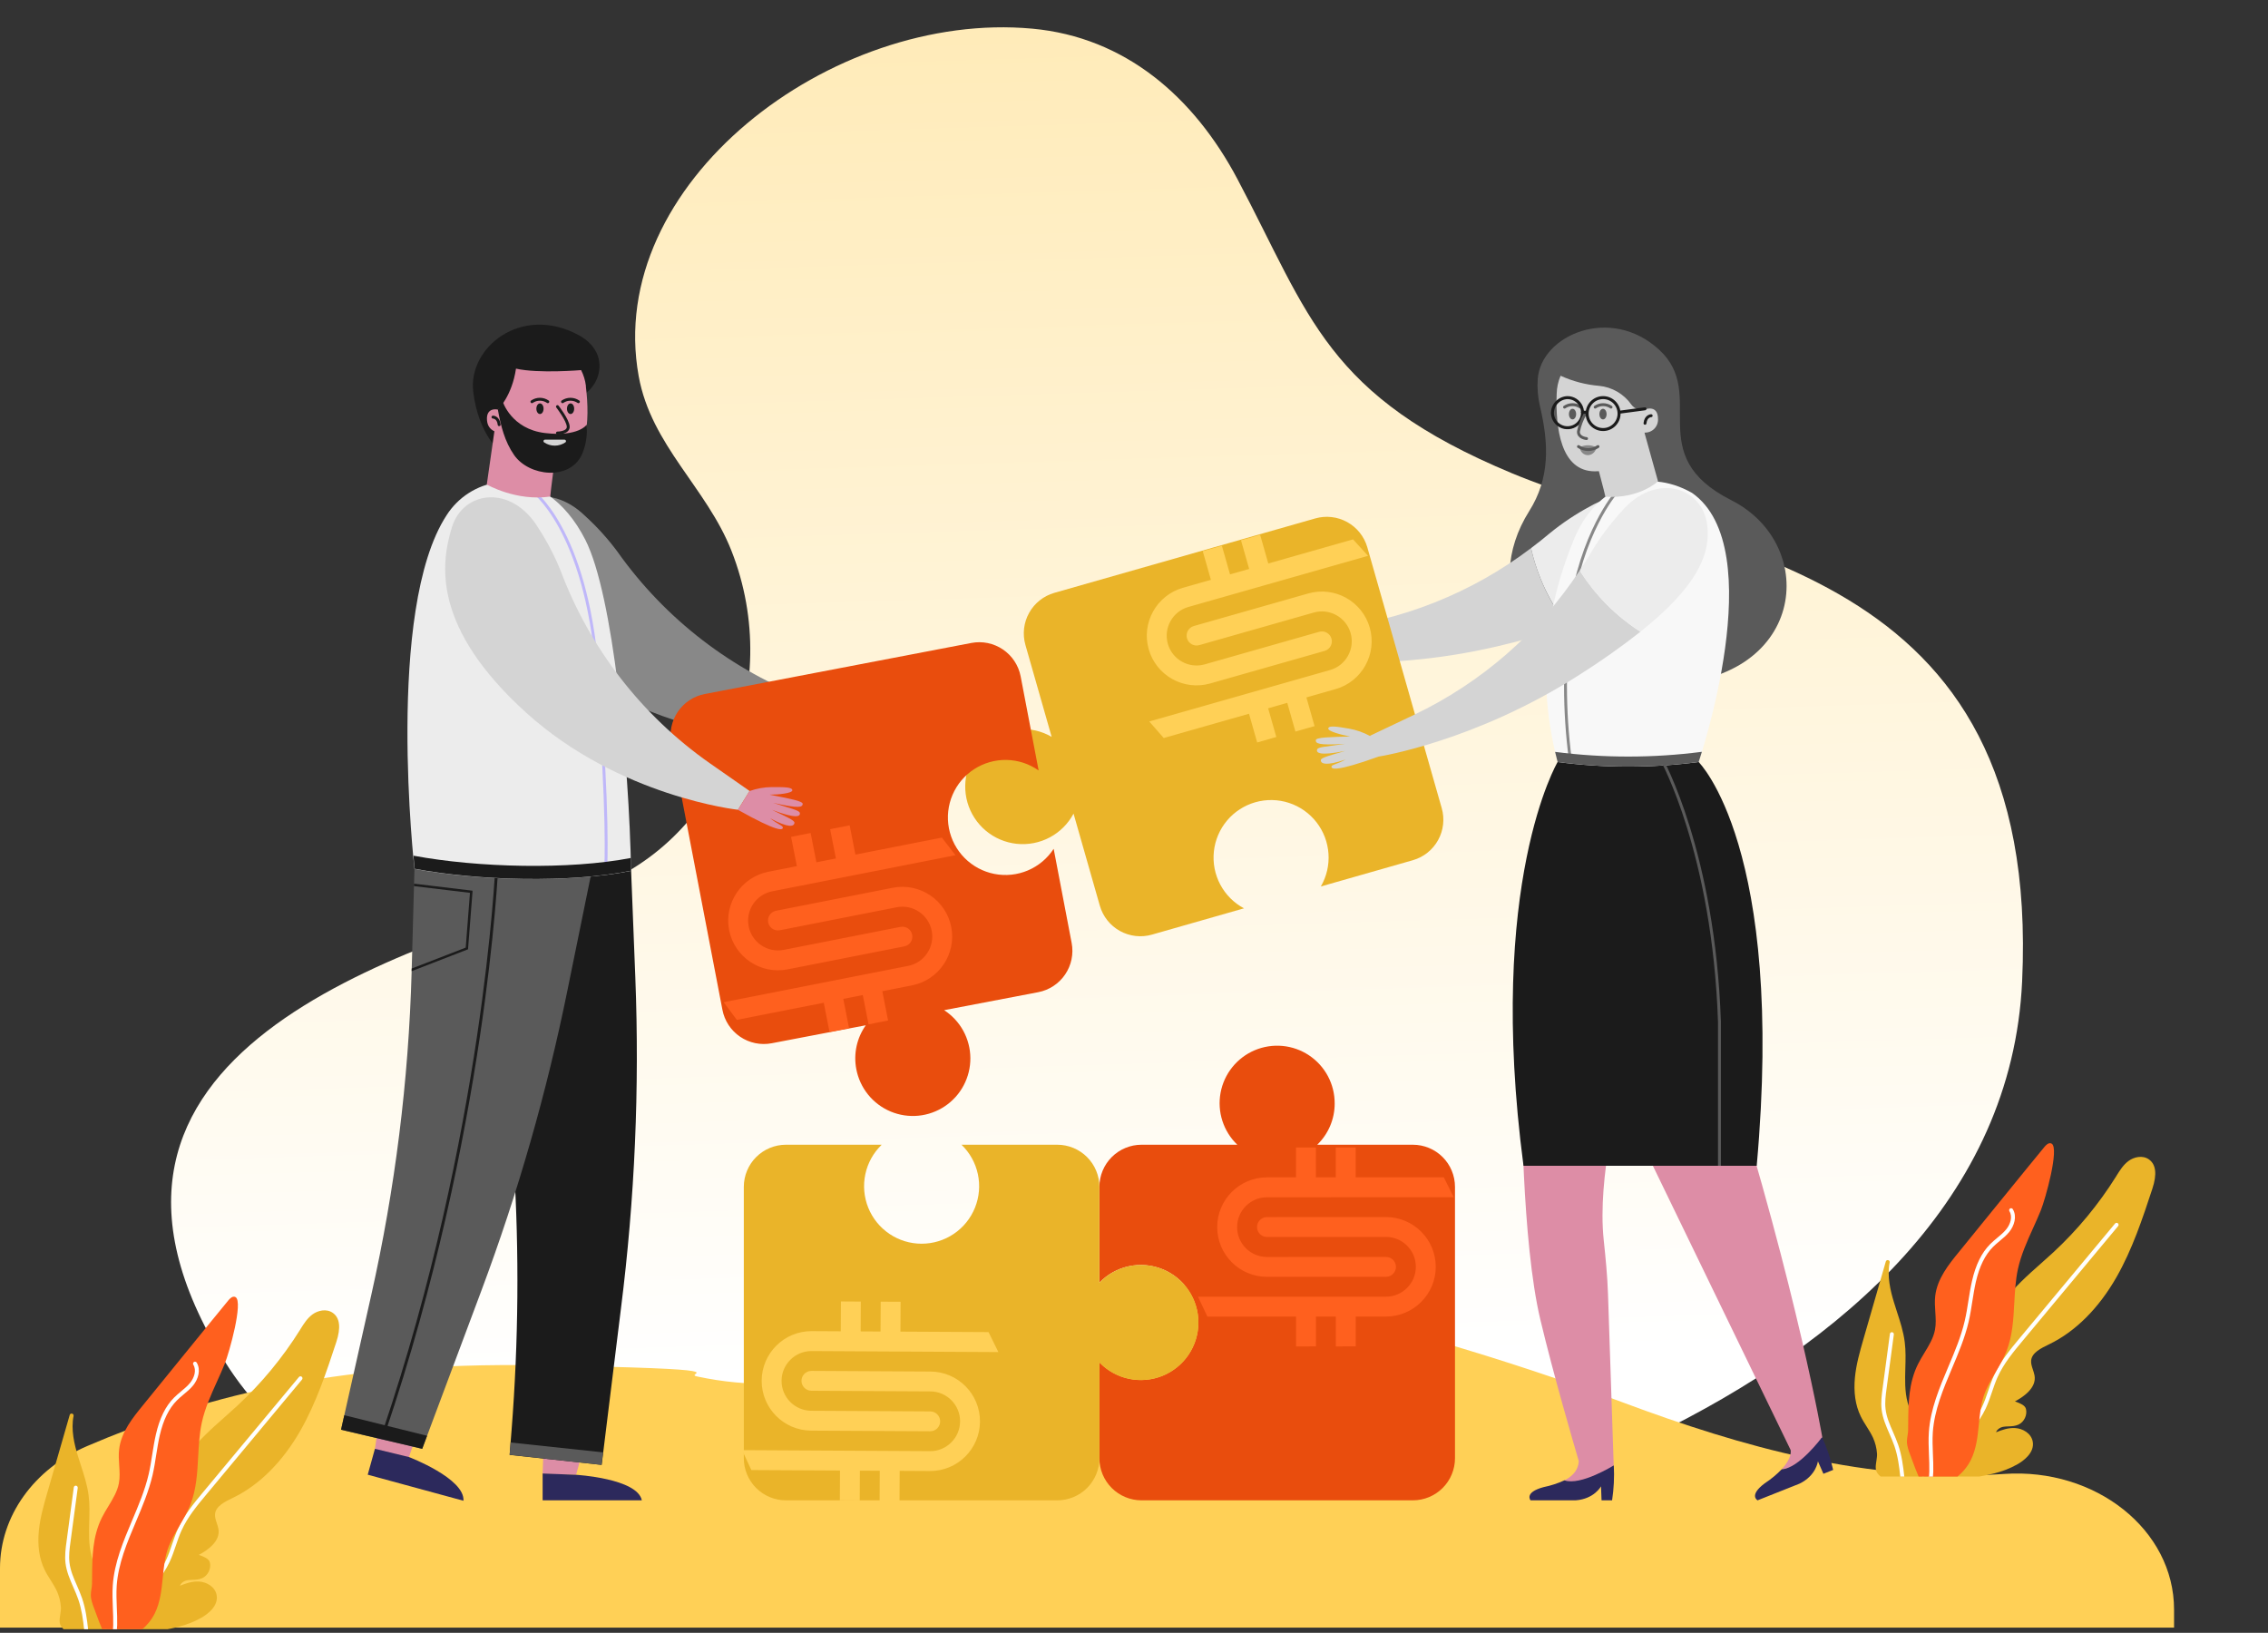
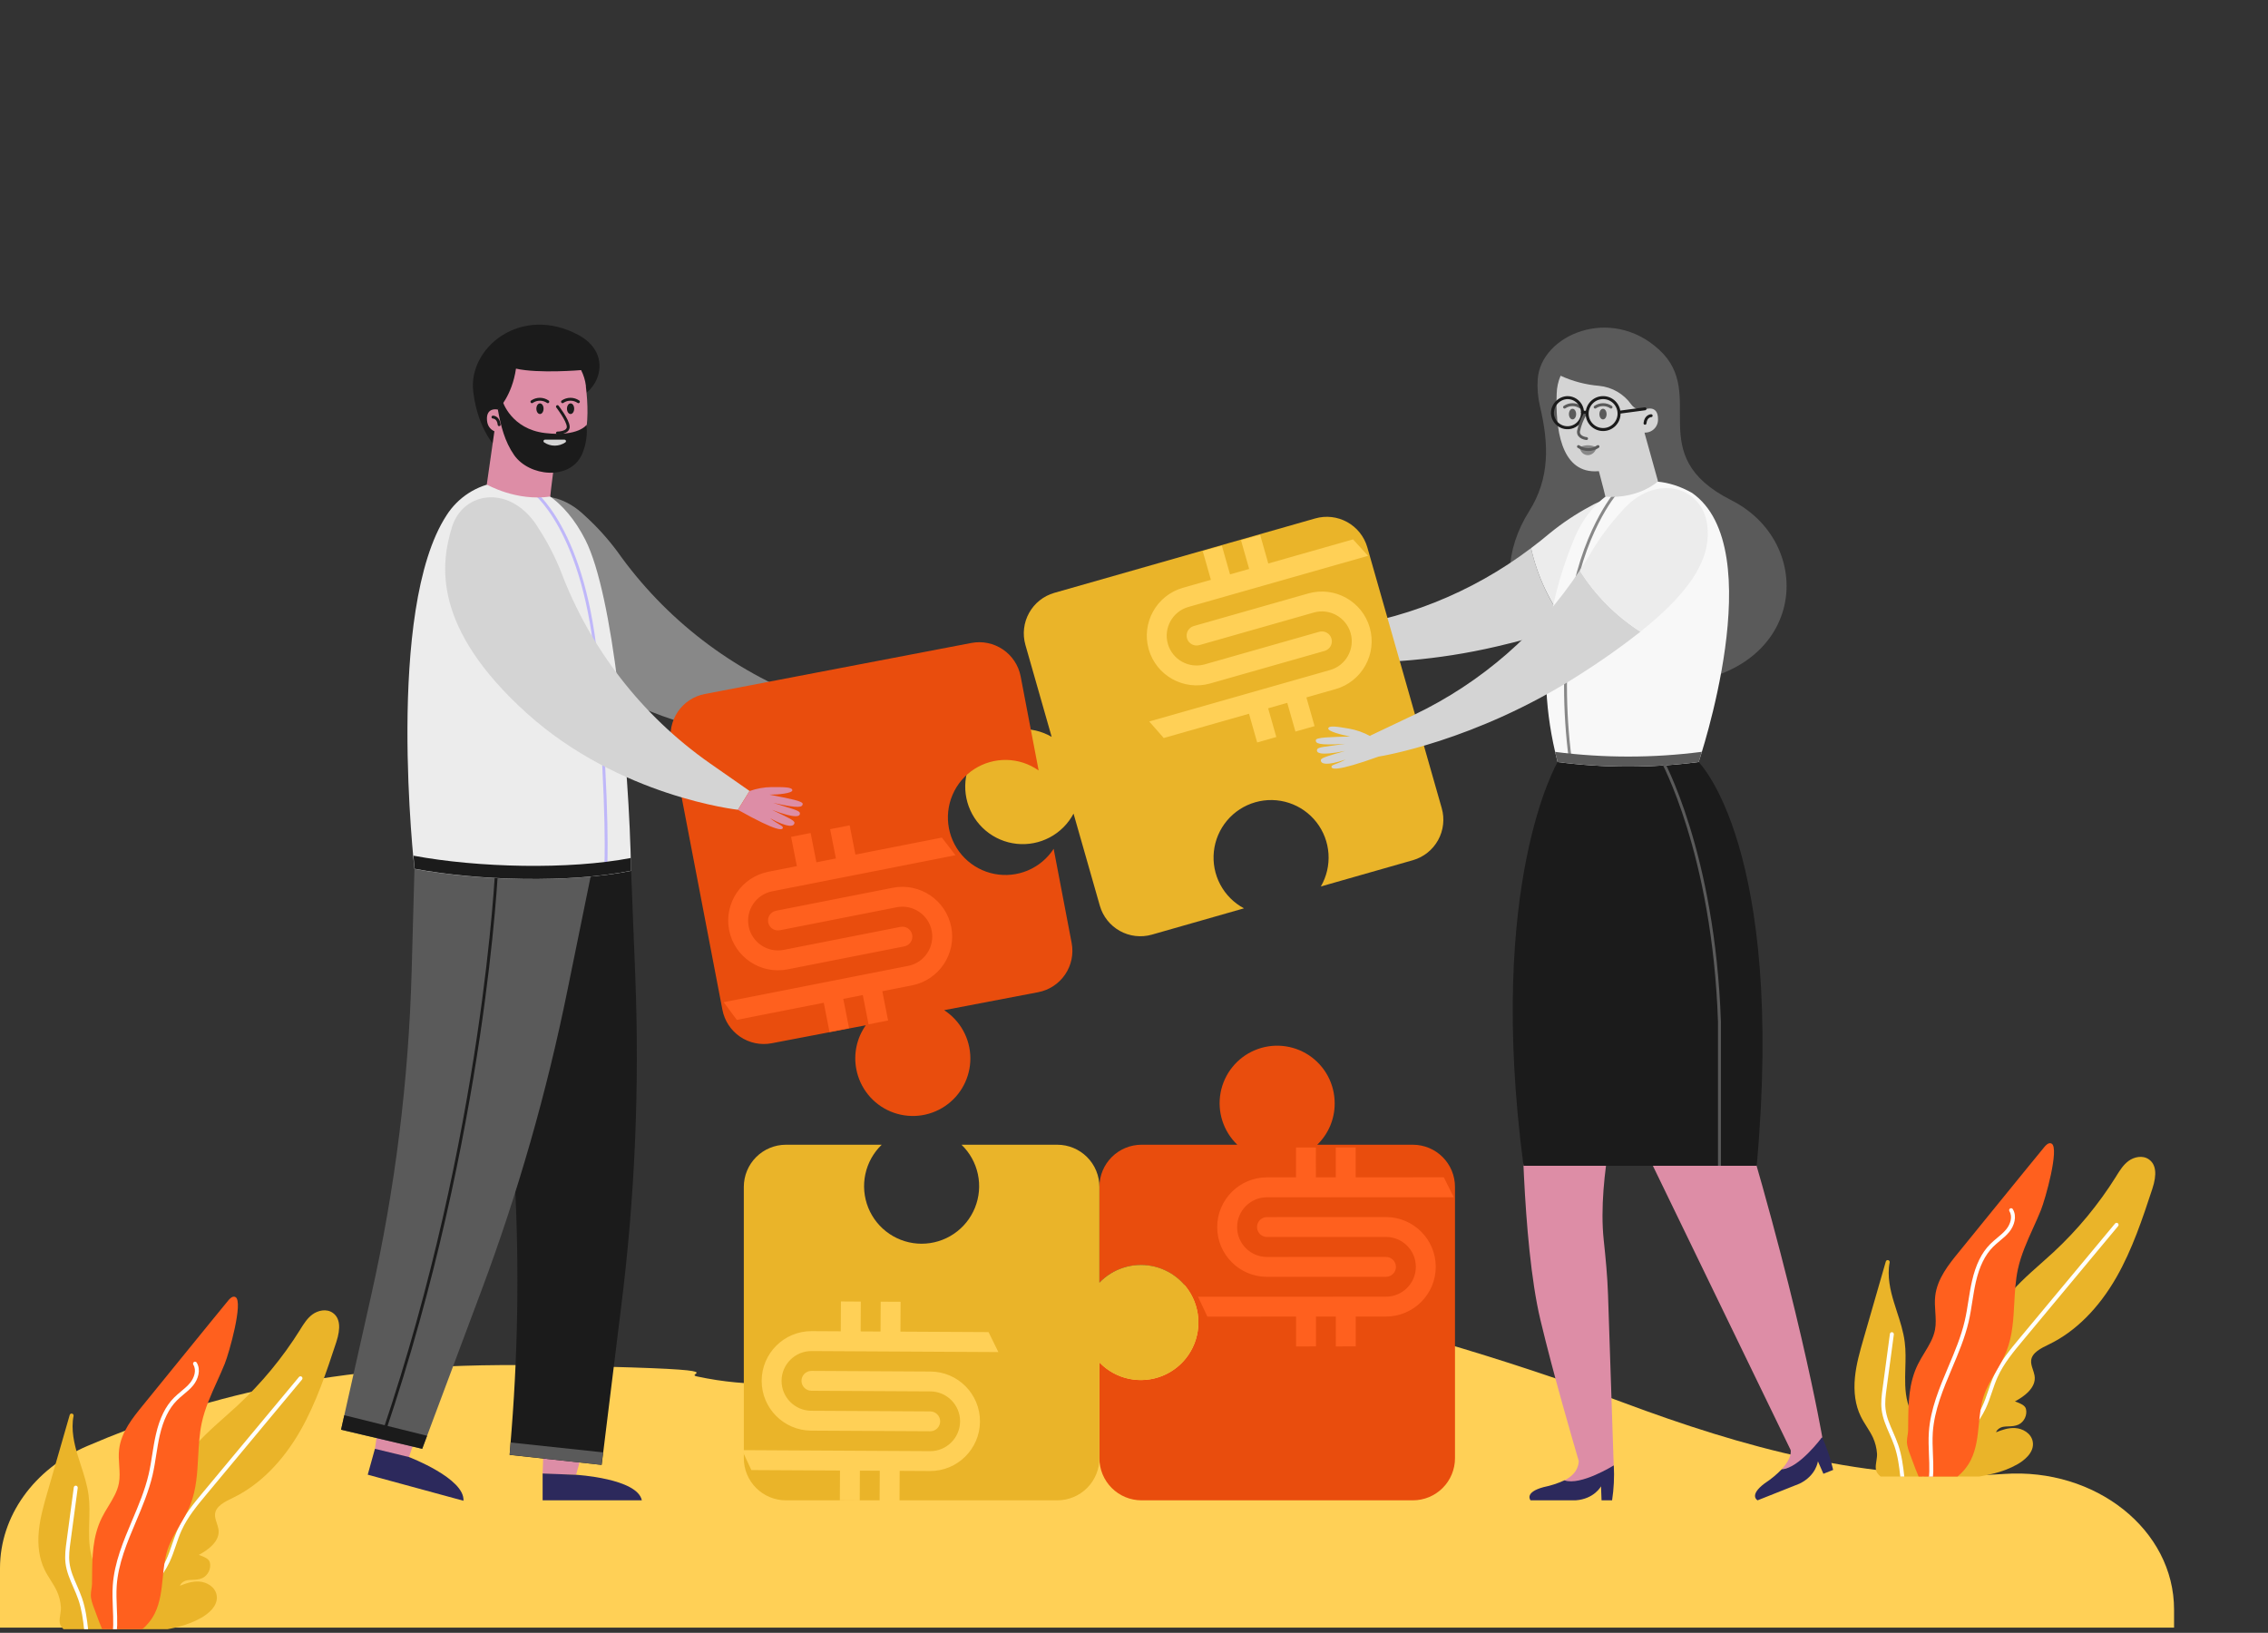
<svg xmlns="http://www.w3.org/2000/svg" width="532" height="383" viewBox="0 0 532 383" fill="none">
  <rect x="0" y="0" width="532" height="383" fill="#333333" stroke="none" />
  <g clip-path="url(#clip0_62_437)">
-     <path d="M274.905 369.148C274.905 369.148 98.503 392.757 52.815 319.485C7.127 246.213 96.493 222.659 137.307 208.914C169.037 198.231 184.15 161.072 171.565 129.165C165.752 114.415 152.759 104.475 149.818 88.25C141.652 43.218 194.952 2.367 242.159 6.724C263.885 8.726 280.008 22.648 290.268 42.013C307.358 74.285 310.967 92.811 354.695 111.023C400.936 130.294 478.953 131.191 474.325 230.216C469.583 332.132 314.739 366.006 274.905 369.148Z" fill="url(#paint0_linear_62_437)" />
    <path d="M509.964 377.548V381.783H0V367.841C0 355.67 7.929 344.543 20.472 339.182C46.014 328.265 76.789 319.379 126.435 320.251C176.625 321.131 159.783 322.07 163.528 322.87C212.572 333.341 237.98 291.662 293.12 303.436C322.771 309.77 353.13 318.671 380.8 329.005C408.469 339.338 438.27 347.824 469.684 345.759C469.821 345.75 469.957 345.74 470.092 345.731C491.541 344.249 509.964 358.806 509.964 377.548Z" fill="#FFD056" />
    <path d="M23.252 381.816L24.325 382.067C24.727 382.161 25.111 382.246 25.501 382.335H38.29C39.504 382.124 40.699 381.893 41.878 381.582C43.688 381.106 45.478 380.464 47.259 379.447C48.49 378.738 51.307 376.817 50.814 374.14C50.45 372.181 48.454 371.062 46.672 370.968C45.067 370.876 43.575 371.407 42.214 371.957C42.233 371.873 42.27 371.789 42.317 371.706C42.578 371.221 43.221 370.791 43.855 370.679C44.256 370.605 44.676 370.586 45.115 370.577C45.898 370.548 46.71 370.511 47.474 370.157C48.799 369.532 49.573 367.919 49.228 366.492C49.023 365.624 47.875 365.186 46.962 364.832C46.858 364.794 46.737 364.747 46.635 364.711C48.482 363.75 51.783 361.585 51.233 358.62C51.14 358.135 50.99 357.677 50.841 357.23C50.599 356.502 50.375 355.813 50.44 355.131C50.617 353.275 52.743 352.24 54.703 351.298C60.822 348.332 66.278 342.894 70.465 335.563C74.187 329.034 76.575 321.816 78.878 314.821C79.998 311.425 79.727 309.112 78.057 307.946C76.565 306.892 74.55 307.396 73.31 308.301C72.079 309.196 71.277 310.493 70.493 311.733L70.381 311.929C66.278 318.486 61.334 324.474 55.663 329.734C54.684 330.639 53.686 331.525 52.688 332.411C49.638 335.116 46.476 337.914 44.024 341.281C40.992 345.431 39.108 350.337 37.289 355.085C35.274 360.335 33.195 365.764 29.557 370.063C28.988 370.736 28.373 371.388 27.776 372.023C26.89 372.964 25.966 373.944 25.174 375.007C23.56 377.162 22.777 379.363 22.888 381.386C22.898 381.592 23.047 381.769 23.252 381.816Z" fill="#EAB429" />
    <path d="M27.386 382.335C28.87 379.901 30.866 377.719 32.952 375.455C35.517 372.684 38.166 369.812 39.788 366.37C40.377 365.111 40.824 363.787 41.263 362.5C41.654 361.334 42.064 360.13 42.578 359.002C44.005 355.831 46.281 353.098 48.482 350.459L70.847 323.588C71.006 323.392 70.978 323.093 70.782 322.934C70.586 322.767 70.297 322.794 70.13 322.99L47.763 349.861C45.525 352.557 43.212 355.336 41.729 358.62C41.197 359.786 40.787 361.017 40.377 362.201C39.957 363.46 39.51 364.766 38.94 365.969C37.383 369.29 34.781 372.107 32.271 374.83C30.103 377.171 27.895 379.578 26.306 382.335H27.386Z" fill="white" />
    <path d="M11.873 370.642C12.396 371.472 12.937 372.33 13.347 373.225C13.879 374.401 14.196 375.66 14.289 376.975C14.326 377.478 14.233 378.029 14.149 378.617C14.037 379.298 13.925 380.006 14.019 380.659C14.115 381.31 14.546 381.867 15.134 382.335H24.863C24.975 382.18 25.082 382.02 25.174 381.844C25.826 380.585 25.733 379.102 25.565 377.806C25.22 375.315 24.577 372.862 23.653 370.53C23.411 369.933 23.159 369.346 22.907 368.759C22.375 367.536 21.825 366.258 21.471 364.962C20.771 362.379 20.855 359.608 20.93 356.922C20.986 354.917 21.051 352.837 20.79 350.812C20.482 348.35 19.708 345.963 18.953 343.659C18.71 342.913 18.468 342.167 18.244 341.412C17.442 338.791 16.611 335.358 17.255 332.121C17.302 331.88 17.152 331.636 16.91 331.581C16.667 331.515 16.416 331.665 16.35 331.899L11.099 350.123C10.269 353.004 9.411 355.999 9.113 359.058C8.768 362.565 9.215 365.633 10.456 368.189C10.866 369.047 11.379 369.858 11.873 370.642Z" fill="#EAB429" />
    <path d="M17.209 372.321C17.619 373.263 18.038 374.224 18.374 375.194C19.159 377.484 19.491 379.93 19.746 382.335H20.684C20.416 379.845 20.081 377.31 19.251 374.886C18.906 373.888 18.477 372.899 18.067 371.948C17.265 370.12 16.509 368.394 16.294 366.51C16.099 364.906 16.322 363.255 16.537 361.66L18.234 349.013C18.262 348.751 18.085 348.519 17.833 348.482C17.572 348.453 17.339 348.63 17.311 348.883L15.614 361.539C15.39 363.19 15.166 364.897 15.362 366.622C15.604 368.636 16.416 370.511 17.209 372.321Z" fill="white" />
    <path d="M22.32 377.889L22.357 378.011C23.041 379.911 23.59 381.301 24.041 382.335H33.189C34.471 381.264 35.553 379.955 36.3 378.449C37.606 375.818 37.895 372.872 38.185 370.017C38.4 367.835 38.624 365.578 39.304 363.507C39.957 361.52 41.048 359.664 42.102 357.865C43.025 356.288 43.986 354.647 44.667 352.912C46.076 349.32 46.29 345.422 46.486 341.654C46.635 339.005 46.775 336.263 47.343 333.661C48.072 330.322 49.517 327.122 50.916 324.026C51.522 322.683 52.147 321.302 52.707 319.912C53.788 317.245 57.09 305.373 55.263 304.262C54.563 303.843 53.844 304.692 53.602 304.97C52.931 305.754 47.362 312.61 41.458 319.866C38.567 323.429 35.667 326.992 33.418 329.762C31.18 332.505 28.41 335.909 27.944 339.976C27.794 341.234 27.878 342.503 27.962 343.725C28.056 345.18 28.149 346.551 27.888 347.913C27.524 349.843 26.498 351.531 25.416 353.313C24.894 354.17 24.353 355.066 23.896 355.98C21.685 360.429 21.639 365.213 21.602 369.84C21.602 370.4 21.592 370.968 21.583 371.528C21.573 371.919 21.517 372.312 21.452 372.722C21.378 373.188 21.294 373.674 21.303 374.168C21.322 375.24 21.732 376.341 22.096 377.302C22.18 377.507 22.245 377.702 22.32 377.889Z" fill="#FF601E" />
    <path d="M26.554 381.144C26.544 381.554 26.524 381.949 26.496 382.335H27.411C27.438 381.95 27.476 381.579 27.487 381.172C27.515 379.82 27.459 378.458 27.403 377.143C27.337 375.445 27.263 373.692 27.375 371.976C27.729 366.762 29.828 361.79 31.861 356.987C33.353 353.462 34.892 349.824 35.778 346.047C36.142 344.461 36.403 342.839 36.645 341.262C36.888 339.751 37.13 338.185 37.475 336.674C38.315 333.036 39.631 330.35 41.505 328.474C41.981 327.991 42.522 327.542 43.044 327.103C43.836 326.451 44.657 325.77 45.33 324.94C46.476 323.513 47.176 321.312 46.141 319.624C46.01 319.4 45.721 319.335 45.506 319.465C45.282 319.596 45.217 319.885 45.347 320.108C46.15 321.415 45.553 323.178 44.601 324.353C43.986 325.108 43.24 325.732 42.447 326.386C41.915 326.833 41.356 327.3 40.843 327.813C38.837 329.818 37.439 332.653 36.571 336.468C36.217 338.007 35.965 339.592 35.722 341.113C35.479 342.67 35.228 344.284 34.864 345.832C34.006 349.535 32.476 353.136 31.003 356.624C28.942 361.501 26.806 366.538 26.451 371.919C26.33 373.673 26.405 375.455 26.47 377.181C26.526 378.486 26.582 379.829 26.554 381.144Z" fill="white" />
    <path d="M449.253 345.816L450.325 346.067C450.727 346.161 451.112 346.246 451.501 346.335H464.291C465.504 346.124 466.699 345.893 467.878 345.582C469.688 345.106 471.478 344.464 473.261 343.447C474.492 342.738 477.307 340.817 476.814 338.14C476.45 336.181 474.454 335.062 472.672 334.968C471.068 334.876 469.576 335.407 468.214 335.957C468.233 335.873 468.27 335.789 468.317 335.706C468.578 335.221 469.221 334.791 469.855 334.679C470.256 334.605 470.676 334.586 471.115 334.577C471.898 334.548 472.71 334.511 473.474 334.157C474.799 333.532 475.573 331.919 475.228 330.492C475.023 329.624 473.876 329.186 472.962 328.832C472.859 328.794 472.738 328.747 472.636 328.711C474.482 327.75 477.784 325.585 477.234 322.62C477.14 322.135 476.991 321.677 476.841 321.23C476.599 320.502 476.375 319.813 476.44 319.131C476.617 317.275 478.744 316.24 480.703 315.298C486.822 312.332 492.278 306.894 496.466 299.563C500.187 293.034 502.575 285.816 504.878 278.821C505.998 275.425 505.727 273.112 504.058 271.946C502.565 270.892 500.55 271.396 499.31 272.301C498.079 273.196 497.277 274.493 496.494 275.733L496.381 275.929C492.278 282.486 487.334 288.474 481.664 293.734C480.684 294.639 479.687 295.525 478.688 296.411C475.639 299.116 472.477 301.914 470.024 305.281C466.992 309.431 465.108 314.337 463.289 319.085C461.274 324.335 459.195 329.764 455.558 334.063C454.988 334.736 454.373 335.388 453.776 336.023C452.89 336.964 451.966 337.944 451.174 339.007C449.56 341.162 448.777 343.363 448.888 345.386C448.898 345.592 449.047 345.769 449.253 345.816Z" fill="#EAB429" />
    <path d="M453.387 346.335C454.87 343.901 456.866 341.719 458.952 339.455C461.517 336.684 464.166 333.812 465.79 330.37C466.377 329.111 466.824 327.787 467.263 326.5C467.654 325.334 468.064 324.13 468.578 323.002C470.005 319.831 472.281 317.098 474.482 314.459L496.847 287.588C497.006 287.392 496.978 287.093 496.782 286.934C496.587 286.767 496.297 286.794 496.13 286.99L473.763 313.861C471.525 316.557 469.213 319.336 467.729 322.62C467.197 323.786 466.787 325.017 466.377 326.201C465.957 327.46 465.51 328.766 464.94 329.969C463.383 333.29 460.781 336.107 458.271 338.83C456.104 341.171 453.895 343.578 452.307 346.335H453.387Z" fill="white" />
    <path d="M437.874 334.642C438.396 335.472 438.936 336.33 439.347 337.225C439.879 338.401 440.196 339.66 440.29 340.975C440.326 341.478 440.234 342.029 440.15 342.617C440.037 343.298 439.926 344.006 440.019 344.659C440.115 345.31 440.547 345.867 441.134 346.335H450.863C450.975 346.18 451.083 346.02 451.174 345.844C451.826 344.585 451.734 343.102 451.565 341.806C451.22 339.315 450.577 336.862 449.654 334.53C449.412 333.933 449.159 333.346 448.908 332.759C448.376 331.536 447.826 330.258 447.471 328.962C446.771 326.379 446.856 323.608 446.93 320.922C446.986 318.917 447.051 316.837 446.79 314.812C446.482 312.35 445.709 309.963 444.953 307.659C444.71 306.913 444.468 306.167 444.244 305.412C443.442 302.791 442.612 299.358 443.255 296.121C443.302 295.88 443.153 295.636 442.91 295.581C442.668 295.515 442.416 295.665 442.351 295.899L437.099 314.123C436.269 317.004 435.411 319.999 435.113 323.058C434.767 326.565 435.216 329.633 436.456 332.189C436.867 333.047 437.379 333.858 437.874 334.642Z" fill="#EAB429" />
    <path d="M443.209 336.321C443.619 337.263 444.039 338.224 444.374 339.194C445.16 341.484 445.492 343.93 445.745 346.335H446.685C446.416 343.845 446.081 341.31 445.251 338.886C444.906 337.888 444.478 336.899 444.067 335.948C443.264 334.12 442.509 332.394 442.294 330.51C442.098 328.906 442.323 327.255 442.537 325.66L444.234 313.013C444.263 312.751 444.085 312.519 443.834 312.482C443.573 312.453 443.339 312.63 443.312 312.883L441.613 325.539C441.39 327.19 441.166 328.897 441.362 330.622C441.605 332.636 442.416 334.511 443.209 336.321Z" fill="white" />
    <path d="M448.32 341.889L448.357 342.011C449.041 343.911 449.591 345.301 450.041 346.335H459.189C460.471 345.264 461.554 343.955 462.3 342.449C463.606 339.818 463.896 336.872 464.185 334.017C464.4 331.835 464.624 329.578 465.305 327.507C465.957 325.52 467.048 323.664 468.102 321.865C469.025 320.288 469.986 318.647 470.667 316.912C472.076 313.32 472.29 309.422 472.486 305.654C472.636 303.005 472.775 300.263 473.344 297.661C474.072 294.322 475.518 291.122 476.916 288.026C477.522 286.683 478.147 285.302 478.707 283.912C479.789 281.245 483.091 269.373 481.263 268.262C480.563 267.843 479.844 268.692 479.602 268.97C478.931 269.754 473.363 276.61 467.458 283.866C464.567 287.429 461.667 290.992 459.419 293.762C457.18 296.505 454.411 299.909 453.943 303.976C453.795 305.234 453.878 306.503 453.962 307.725C454.056 309.18 454.149 310.551 453.888 311.913C453.525 313.843 452.499 315.531 451.416 317.313C450.894 318.17 450.353 319.066 449.897 319.98C447.686 324.429 447.638 329.213 447.602 333.84C447.602 334.4 447.592 334.968 447.583 335.528C447.573 335.919 447.517 336.312 447.452 336.722C447.377 337.188 447.293 337.674 447.303 338.168C447.322 339.24 447.732 340.341 448.096 341.302C448.18 341.507 448.246 341.702 448.32 341.889Z" fill="#FF601E" />
    <path d="M452.555 345.144C452.544 345.554 452.524 345.949 452.496 346.335H453.412C453.438 345.95 453.476 345.579 453.487 345.172C453.515 343.82 453.46 342.458 453.403 341.143C453.337 339.445 453.263 337.692 453.375 335.976C453.73 330.762 455.828 325.79 457.861 320.987C459.354 317.462 460.892 313.824 461.778 310.047C462.143 308.461 462.404 306.839 462.645 305.262C462.889 303.751 463.131 302.185 463.476 300.674C464.315 297.036 465.631 294.35 467.505 292.474C467.981 291.991 468.522 291.542 469.044 291.103C469.838 290.451 470.657 289.77 471.33 288.94C472.477 287.513 473.176 285.312 472.141 283.624C472.01 283.4 471.721 283.335 471.506 283.465C471.282 283.596 471.217 283.885 471.347 284.108C472.15 285.415 471.553 287.178 470.601 288.353C469.986 289.108 469.24 289.732 468.448 290.386C467.915 290.833 467.356 291.3 466.843 291.813C464.837 293.818 463.439 296.653 462.572 300.468C462.217 302.007 461.965 303.592 461.723 305.113C461.481 306.67 461.228 308.284 460.864 309.832C460.006 313.535 458.476 317.136 457.003 320.624C454.942 325.501 452.806 330.538 452.451 335.919C452.33 337.673 452.405 339.455 452.47 341.181C452.526 342.486 452.582 343.829 452.555 345.144Z" fill="white" />
    <path d="M313.072 258.827C313.081 256.594 312.535 254.393 311.484 252.423C310.433 250.453 308.909 248.774 307.05 247.537C305.19 246.3 303.053 245.545 300.829 245.337C298.606 245.13 296.366 245.478 294.309 246.349C292.253 247.221 290.446 248.589 289.049 250.332C287.651 252.074 286.709 254.135 286.304 256.332C285.9 258.528 286.047 260.79 286.733 262.916C287.418 265.041 288.62 266.963 290.231 268.51H267.762C265.141 268.512 262.629 269.555 260.777 271.408C258.925 273.262 257.885 275.775 257.885 278.395V300.856C259.751 298.917 262.154 297.581 264.786 297.018C267.417 296.455 270.157 296.692 272.653 297.698C275.149 298.704 277.287 300.433 278.793 302.663C280.299 304.894 281.103 307.523 281.103 310.215C281.103 312.906 280.299 315.535 278.793 317.766C277.287 319.996 275.149 321.725 272.653 322.731C270.157 323.737 267.417 323.974 264.786 323.411C262.154 322.848 259.751 321.512 257.885 319.573V342.042C257.885 343.339 258.14 344.624 258.636 345.822C259.133 347.02 259.86 348.109 260.778 349.026C261.695 349.943 262.783 350.671 263.982 351.167C265.18 351.664 266.464 351.919 267.762 351.919H331.417C334.037 351.919 336.549 350.879 338.401 349.026C340.253 347.174 341.294 344.662 341.294 342.042V278.395C341.294 275.775 340.254 273.262 338.402 271.408C336.549 269.555 334.037 268.512 331.417 268.51H308.981C310.28 267.255 311.312 265.75 312.015 264.086C312.718 262.422 313.077 260.633 313.072 258.827Z" fill="#E94D0D" />
    <path d="M306.013 308.819L306.013 306.819L304.013 306.82L284.484 306.826L284.171 306.164L325.116 306.151C330.084 306.149 334.115 302.094 334.113 297.135C334.111 292.172 330.074 288.137 325.111 288.139L297.185 288.148C297.005 288.148 296.854 287.996 296.854 287.817C296.854 287.634 297.002 287.486 297.185 287.486L325.11 287.477C330.439 287.475 334.78 291.813 334.782 297.142C334.783 302.47 330.445 306.811 325.117 306.813L318.012 306.815L316.012 306.816L316.012 308.816L316.014 313.815L315.345 313.816L315.344 308.816L315.343 306.816L313.343 306.817L308.681 306.818L306.681 306.819L306.682 308.819L306.683 313.818L306.015 313.819L306.013 308.819ZM316.002 276.156L316.002 278.156L318.002 278.155L337.434 278.149L337.771 278.824L297.182 278.837C292.219 278.838 288.184 282.876 288.185 287.839C288.187 292.802 292.224 296.837 297.188 296.836L325.113 296.827C325.293 296.827 325.444 296.978 325.444 297.158C325.445 297.341 325.296 297.489 325.114 297.489L297.188 297.498C291.859 297.5 287.518 293.162 287.517 287.833C287.515 282.504 291.853 278.163 297.182 278.162L304.003 278.159L306.003 278.159L306.003 276.159L306.001 271.159L306.67 271.159L306.671 276.159L306.672 278.159L308.672 278.158L313.334 278.156L315.334 278.156L315.333 276.156L315.332 271.156L316 271.156L316.002 276.156Z" stroke="#FF601E" stroke-width="4" />
    <path d="M267.576 323.697C269.809 323.705 272.009 323.158 273.978 322.106C275.948 321.054 277.625 319.53 278.861 317.67C280.097 315.81 280.851 313.673 281.058 311.449C281.264 309.226 280.916 306.986 280.043 304.931C279.171 302.875 277.803 301.068 276.061 299.672C274.318 298.275 272.257 297.333 270.061 296.929C267.865 296.526 265.603 296.673 263.478 297.358C261.353 298.044 259.431 299.246 257.885 300.857V278.395C257.885 275.775 256.844 273.262 254.992 271.408C253.14 269.555 250.628 268.512 248.008 268.51H225.538C227.477 270.376 228.814 272.779 229.377 275.411C229.94 278.043 229.703 280.782 228.697 283.278C227.691 285.774 225.962 287.913 223.731 289.418C221.501 290.924 218.871 291.729 216.18 291.729C213.489 291.729 210.859 290.924 208.629 289.418C206.398 287.913 204.669 285.774 203.663 283.278C202.657 280.782 202.42 278.043 202.983 275.411C203.546 272.779 204.883 270.376 206.822 268.51H184.352C181.732 268.512 179.22 269.555 177.368 271.408C175.516 273.262 174.475 275.775 174.475 278.395V342.042C174.475 344.662 175.516 347.174 177.368 349.026C179.22 350.879 181.733 351.919 184.352 351.919H248.008C250.627 351.919 253.139 350.879 254.992 349.026C256.844 347.174 257.885 344.662 257.885 342.042V319.573C259.139 320.878 260.644 321.916 262.309 322.625C263.974 323.334 265.766 323.698 267.576 323.697Z" fill="#EAB429" />
    <path d="M199.038 344.942L199.049 342.942L197.049 342.932L177.521 342.826L177.211 342.162L218.156 342.384C223.124 342.411 227.177 338.378 227.204 333.42C227.231 328.457 223.217 324.399 218.254 324.372L190.328 324.221C190.149 324.22 189.998 324.067 189.999 323.888C190 323.705 190.149 323.558 190.332 323.559L218.257 323.71C223.586 323.739 227.902 328.102 227.873 333.43C227.844 338.759 223.481 343.075 218.152 343.046L211.048 343.007L209.048 342.997L209.037 344.997L209.01 349.996L208.341 349.992L208.368 344.993L208.379 342.993L206.379 342.982L201.717 342.957L199.717 342.946L199.706 344.946L199.679 349.946L199.011 349.942L199.038 344.942ZM209.214 312.337L209.203 314.337L211.203 314.348L230.634 314.453L230.967 315.13L190.379 314.91C185.415 314.883 181.357 318.898 181.33 323.861C181.304 328.824 185.318 332.882 190.281 332.909L218.207 333.06C218.386 333.061 218.537 333.213 218.536 333.393C218.535 333.576 218.385 333.723 218.203 333.722L190.278 333.571C184.949 333.542 180.633 329.179 180.662 323.851C180.691 318.522 185.054 314.206 190.382 314.235L197.204 314.272L199.204 314.283L199.215 312.283L199.242 307.283L199.91 307.287L199.883 312.286L199.872 314.286L201.872 314.297L206.534 314.322L208.534 314.333L208.545 312.333L208.572 307.334L209.241 307.337L209.214 312.337Z" stroke="#FFD056" stroke-width="4" />
    <path d="M358.694 119.902C363.544 112.218 363.35 104.239 361.225 95.281C360.732 93.197 360.556 91.05 360.702 88.913C361.427 78.64 377.756 71.487 389.219 82.064C400.682 92.641 385.086 106.702 406.088 117.321C427.09 127.94 423.489 160.539 388.915 160.539C357.142 160.539 347.282 137.994 358.694 119.902Z" fill="#5A5A5A" />
    <path d="M359.133 128.572C345.181 139.143 328.613 145.713 311.208 147.575L299.88 148.748V148.849C298.706 147.534 297.328 146.418 295.798 145.543C293.327 144.168 291.581 143.223 291.201 143.856C290.821 144.488 293.63 146.386 295.418 147.373C290.897 145.922 287.751 144.843 287.507 145.526C287.262 146.209 287.507 146.833 293.723 148.604C288.957 147.677 287.448 147.145 287.06 147.702C286.672 148.259 286.942 149.288 293.175 150.173C288.055 149.878 287.136 149.802 287.034 150.46C286.933 151.118 287.599 152.046 292.61 152.147C290.147 152.535 289.084 152.147 288.907 152.661C288.73 153.176 289.16 154.163 300.15 154.095C300.15 154.095 322.527 158.313 351.027 151.649C356.698 150.358 362.297 148.773 367.804 146.901C363.587 141.512 360.625 135.25 359.133 128.572Z" fill="#D4D4D4" />
    <path d="M390.914 128.362C392.761 119.505 383.483 112.707 372.974 118.78C369.667 120.548 366.537 122.63 363.629 124.996C362.161 126.236 360.66 127.417 359.133 128.572C360.632 135.233 363.594 141.476 367.804 146.85C383.796 141.292 389.48 135.21 390.914 128.362Z" fill="#ECECEC" />
    <path d="M240.518 151.236L246.684 172.837C244.357 171.486 241.68 170.861 238.995 171.042C236.311 171.224 233.742 172.204 231.618 173.856C229.495 175.508 227.914 177.757 227.078 180.315C226.242 182.872 226.19 185.621 226.928 188.209C227.666 190.796 229.161 193.104 231.22 194.835C233.279 196.567 235.809 197.644 238.485 197.927C241.16 198.21 243.859 197.687 246.236 196.425C248.612 195.163 250.557 193.22 251.82 190.845L257.986 212.446C258.706 214.961 260.395 217.088 262.681 218.361C264.967 219.634 267.665 219.948 270.182 219.235L291.8 213.061C289.427 211.795 287.487 209.848 286.228 207.471C284.969 205.094 284.45 202.395 284.736 199.721C285.022 197.046 286.101 194.518 287.833 192.461C289.566 190.404 291.874 188.912 294.462 188.176C297.049 187.44 299.797 187.493 302.353 188.33C304.909 189.167 307.157 190.748 308.808 192.872C310.459 194.995 311.438 197.563 311.619 200.247C311.8 202.931 311.175 205.607 309.825 207.933L331.434 201.767C333.947 201.04 336.068 199.346 337.333 197.056C338.598 194.766 338.903 192.068 338.182 189.554L320.722 128.353C319.993 125.842 318.298 123.721 316.009 122.457C313.72 121.192 311.023 120.886 308.509 121.605L247.299 139.065C244.791 139.787 242.67 141.473 241.4 143.753C240.129 146.033 239.812 148.723 240.518 151.236Z" fill="#EAB429" />
    <path d="M294.9 166.872L294.353 164.949L292.429 165.496L273.647 170.841L273.164 170.29L312.546 159.084C317.325 157.724 320.093 152.721 318.736 147.952C317.377 143.178 312.39 140.401 307.617 141.759L280.757 149.402C280.584 149.451 280.397 149.347 280.348 149.174C280.298 148.998 280.4 148.815 280.576 148.765L307.435 141.122C312.561 139.664 317.922 142.65 319.38 147.775C320.839 152.9 317.853 158.262 312.727 159.72L305.894 161.665L303.97 162.212L304.518 164.136L305.886 168.944L305.243 169.127L303.875 164.319L303.327 162.395L301.404 162.942L296.92 164.218L294.996 164.766L295.543 166.689L296.912 171.498L296.269 171.681L294.9 166.872ZM295.579 132.723L296.126 134.646L298.05 134.099L316.74 128.781L317.248 129.338L278.209 140.447C273.435 141.805 270.658 146.792 272.016 151.566C273.374 156.339 278.361 159.117 283.135 157.758L309.994 150.116C310.167 150.066 310.354 150.171 310.403 150.343C310.454 150.519 310.351 150.702 310.176 150.752L283.316 158.395C278.191 159.854 272.829 156.867 271.371 151.742C269.913 146.617 272.899 141.256 278.024 139.797L284.585 137.93L286.509 137.383L285.962 135.459L284.593 130.65L285.236 130.468L286.605 135.276L287.152 137.2L289.076 136.652L293.56 135.377L295.483 134.829L294.936 132.906L293.568 128.097L294.211 127.914L295.579 132.723Z" stroke="#FFD056" stroke-width="4" />
    <path d="M377.191 303.665C377.048 299.372 376.635 295.104 376.179 290.836C374.61 276.034 380.101 256.052 380.101 256.052H356.923C356.923 256.052 356.923 291.148 361.326 309.578C364.405 322.491 369.086 338.483 370.317 342.666C370.317 342.666 370.52 345.543 366.943 347.23C373.134 349.465 378.524 343.721 378.524 343.721L377.191 303.665Z" fill="#DD8DA6" />
    <path d="M378.549 343.721C378.549 343.721 370.764 348.571 366.969 347.229C365.401 347.947 363.757 348.482 362.068 348.824C357.446 350.072 359.023 351.919 359.023 351.919H369.592C373.978 351.607 375.546 348.63 375.546 348.63L375.673 351.919H378.144C378.558 349.207 378.693 346.46 378.549 343.721Z" fill="#2C295C" />
    <path d="M427.486 337.327C427.486 337.327 421.751 303.463 405.135 250.35L379.14 255.765L420.022 340.111C420.098 340.44 420.283 342.093 417.905 344.649C424.155 343.856 426.71 338.702 427.25 337.42L427.486 337.327Z" fill="#DD8DA6" />
    <path d="M427.402 337.108C427.402 337.108 421.953 344.488 417.939 344.632C416.739 345.874 415.404 346.978 413.957 347.921C410.12 350.781 412.271 351.919 412.271 351.919L422.097 348.014C426.053 346.108 426.424 342.759 426.424 342.759L427.714 345.695L430 344.784C429.403 342.142 428.532 339.569 427.402 337.108Z" fill="#2C295C" />
    <path d="M398.446 178.741H365.366C365.366 178.741 348.623 207.047 357.362 273.444H412.068C418.807 198.723 398.446 178.741 398.446 178.741Z" fill="#1B1B1B" />
    <path d="M396.886 115.608C386.073 109.468 374.264 113.981 369.128 126.675C364.961 136.973 359.15 154.939 365.366 178.741C376.346 180.181 387.467 180.181 398.446 178.741C398.446 178.741 415.509 128.606 396.886 115.608Z" fill="#F8F8F8" />
    <path d="M379.03 115.617C379.03 115.617 370.84 125.064 368.335 143.645C366.843 155.076 366.843 166.652 368.335 178.083" stroke="#888888" stroke-width="0.68" stroke-miterlimit="10" />
    <path d="M385.736 101.472L388.915 112.893C388.915 112.893 384.622 117.034 376.576 116.511C376.643 116.46 373.801 105.85 373.801 105.85L385.736 101.472Z" fill="#D4D4D4" />
    <path d="M386.132 95.956C385.521 96.179 384.854 96.198 384.231 96.011C383.608 95.824 383.062 95.441 382.674 94.918C381.807 93.683 380.684 92.649 379.382 91.888C378.079 91.126 376.627 90.655 375.125 90.507C371.991 90.247 368.926 89.445 366.066 88.137C365.492 89.471 365.18 90.903 365.147 92.354C364.852 100.308 366.049 110.556 374.104 110.556C382.159 110.556 385.736 101.472 385.736 101.472C386.159 101.493 386.581 101.424 386.976 101.272C387.371 101.119 387.73 100.886 388.03 100.586C388.329 100.287 388.563 99.928 388.715 99.533C388.868 99.138 388.936 98.715 388.915 98.292C388.915 94.978 386.132 95.956 386.132 95.956Z" fill="#D4D4D4" />
    <path d="M370.553 133.819C360.915 148.434 347.471 160.143 331.67 167.683L321.38 172.575L321.422 172.668C319.878 171.818 318.206 171.225 316.471 170.914C313.688 170.441 311.748 170.121 311.571 170.829C311.393 171.538 314.691 172.381 316.707 172.752C311.959 172.887 308.644 172.93 308.644 173.638C308.644 174.347 309.04 174.878 315.526 174.482C310.719 175.19 309.116 175.19 308.939 175.848C308.762 176.506 309.352 177.391 315.526 176.143C310.601 177.569 309.707 177.83 309.825 178.454C309.943 179.078 310.896 179.762 315.644 178.159C313.443 179.348 312.321 179.348 312.321 179.846C312.321 180.344 313.055 181.179 323.396 177.459C323.396 177.459 345.908 174.018 370.553 158.237C375.468 155.132 380.221 151.776 384.791 148.183C379.045 144.502 374.183 139.597 370.553 133.819Z" fill="#D4D4D4" />
    <path d="M400.445 123.039C399.239 114.082 388.224 110.759 380.346 119.978C377.815 122.743 375.555 125.746 373.598 128.943C372.637 130.63 371.608 132.225 370.545 133.819C374.185 139.59 379.055 144.487 384.808 148.157C398.033 137.606 401.373 129.981 400.445 123.039Z" fill="#ECECEC" />
    <path d="M377.9 95.492C377.35 95.117 376.701 94.916 376.036 94.916C375.371 94.916 374.721 95.117 374.172 95.492" stroke="#5A5A5A" stroke-width="0.68" stroke-miterlimit="10" stroke-linecap="round" />
    <path d="M370.722 95.492C370.173 95.117 369.523 94.916 368.858 94.916C368.193 94.916 367.543 95.117 366.994 95.492" stroke="#5A5A5A" stroke-width="0.68" stroke-miterlimit="10" stroke-linecap="round" />
    <path d="M376.854 97.137C376.854 97.82 376.491 98.377 376.01 98.377C375.53 98.377 375.167 97.82 375.167 97.137C375.167 96.454 375.53 95.888 376.01 95.888C376.491 95.888 376.854 96.445 376.854 97.137Z" fill="#5A5A5A" />
    <path d="M369.71 97.137C369.71 97.82 369.339 98.377 368.866 98.377C368.394 98.377 368.023 97.82 368.023 97.137C368.023 96.454 368.386 95.888 368.866 95.888C369.347 95.888 369.71 96.445 369.71 97.137Z" fill="#5A5A5A" />
    <path d="M370.553 104.905C371.168 104.589 371.852 104.429 372.543 104.44C373.234 104.45 373.912 104.63 374.518 104.964C373.801 107.52 370.806 107.208 370.553 104.905Z" fill="#888888" />
    <path d="M364.151 97.01C364.193 97.699 364.435 98.361 364.847 98.914C365.26 99.467 365.826 99.887 366.475 100.122C367.124 100.357 367.827 100.397 368.498 100.237C369.17 100.077 369.779 99.724 370.252 99.222C370.725 98.719 371.041 98.09 371.16 97.41C371.279 96.73 371.197 96.03 370.923 95.397C370.649 94.763 370.196 94.224 369.619 93.845C369.042 93.467 368.367 93.265 367.677 93.265C366.714 93.296 365.802 93.708 365.141 94.41C364.48 95.112 364.124 96.047 364.151 97.01Z" stroke="#1B1B1B" stroke-width="0.7" stroke-miterlimit="10" stroke-linecap="round" />
    <path d="M371.802 97.137C371.074 98.395 370.553 99.762 370.258 101.185C370.148 102.712 372.156 102.872 372.156 102.872" stroke="#5A5A5A" stroke-width="0.68" stroke-miterlimit="10" stroke-linecap="round" />
    <path d="M374.838 104.745C374.163 105.205 373.365 105.451 372.548 105.451C371.731 105.451 370.933 105.205 370.258 104.745" stroke="#5A5A5A" stroke-width="0.68" stroke-miterlimit="10" stroke-linecap="round" />
    <path d="M387.313 97.508C387.313 97.508 386.047 97.508 385.862 99.288" stroke="#1B1B1B" stroke-width="0.68" stroke-miterlimit="10" stroke-linecap="round" />
    <path d="M376.036 100.755C378.104 100.755 379.781 99.079 379.781 97.01C379.781 94.942 378.104 93.265 376.036 93.265C373.967 93.265 372.291 94.942 372.291 97.01C372.291 99.079 373.967 100.755 376.036 100.755Z" stroke="#1B1B1B" stroke-width="0.7" stroke-miterlimit="10" stroke-linecap="round" />
    <path d="M379.764 96.698L385.862 95.888" stroke="#1B1B1B" stroke-width="0.7" stroke-miterlimit="10" stroke-linecap="round" />
    <path d="M371.194 96.698H372.156" stroke="#1B1B1B" stroke-width="0.7" stroke-miterlimit="10" stroke-linecap="round" />
    <path d="M389.742 178.083C389.742 178.083 401.997 200.013 403.33 239.714V273.453" stroke="#5A5A5A" stroke-width="0.68" stroke-miterlimit="10" />
    <path d="M364.776 176.363C364.961 177.147 365.155 177.94 365.366 178.741C376.346 180.181 387.467 180.181 398.446 178.741C398.446 178.741 398.742 177.898 399.205 176.346C387.777 177.829 376.205 177.834 364.776 176.363Z" fill="#5A5A5A" />
    <path d="M117.567 106.128C117.567 106.128 112.245 102.172 111.005 91.865C109.766 81.558 122.206 71.361 135.676 78.572C145.452 83.802 139.05 95.568 131.164 93.62C121.085 91.148 117.567 106.128 117.567 106.128Z" fill="#1B1B1B" />
    <path d="M200.741 168.054L199.222 173.014C199.222 173.014 171.498 177.13 145.511 163.635C118.984 149.861 117.137 134.957 117.525 125.899C117.913 116.84 128.575 112.555 137.262 121.032C140.036 123.553 142.559 126.339 144.794 129.348C156.031 145.241 171.807 157.368 190.054 164.141L200.741 168.054Z" fill="#888888" />
    <path d="M213.578 167.852C213.511 167.143 210.204 167.397 205.456 167.7C207.429 167.152 210.643 166.013 210.398 165.322C210.154 164.63 208.264 165.119 205.531 165.845C203.824 166.313 202.205 167.059 200.741 168.054L199.222 173.014C209.867 175.78 210.525 174.92 210.474 174.389C210.424 173.857 209.302 173.959 207.008 172.98C211.883 174.144 212.768 173.41 212.827 172.744C212.886 172.078 211.984 171.901 206.923 170.956C213.182 171.639 213.671 170.703 213.452 170.07C213.232 169.438 211.621 169.581 206.771 169.303C213.283 169.126 213.671 168.56 213.578 167.852Z" fill="#DD8DA6" />
    <path d="M200.859 250.764C201.271 252.958 202.222 255.017 203.626 256.753C205.029 258.49 206.842 259.852 208.901 260.716C210.961 261.579 213.202 261.919 215.425 261.703C217.648 261.487 219.782 260.723 221.637 259.48C223.492 258.236 225.009 256.552 226.053 254.577C227.096 252.603 227.634 250.4 227.617 248.167C227.599 245.934 227.028 243.74 225.955 241.782C224.881 239.824 223.338 238.163 221.464 236.948L243.529 232.731C244.804 232.487 246.018 231.994 247.102 231.281C248.186 230.568 249.119 229.648 249.847 228.574C250.576 227.5 251.086 226.293 251.347 225.022C251.609 223.751 251.618 222.441 251.373 221.167L247.156 199.102C245.689 201.358 243.58 203.124 241.102 204.173C238.623 205.222 235.888 205.506 233.247 204.988C230.606 204.47 228.18 203.175 226.281 201.268C224.382 199.361 223.096 196.93 222.589 194.287C222.082 191.644 222.377 188.91 223.436 186.436C224.494 183.961 226.269 181.86 228.531 180.402C230.793 178.944 233.439 178.195 236.13 178.252C238.82 178.31 241.432 179.17 243.63 180.723L239.413 158.658C238.919 156.085 237.423 153.814 235.255 152.343C233.086 150.872 230.423 150.322 227.849 150.814L165.307 162.791C162.734 163.286 160.463 164.781 158.992 166.95C157.521 169.118 156.971 171.782 157.463 174.355L169.457 236.864C169.701 238.138 170.193 239.352 170.906 240.436C171.62 241.52 172.539 242.453 173.613 243.182C174.687 243.91 175.894 244.42 177.165 244.682C178.436 244.944 179.746 244.952 181.021 244.708L203.085 240.49C202.042 241.965 201.307 243.635 200.924 245.4C200.542 247.165 200.519 248.99 200.859 250.764Z" fill="#E94D0D" />
    <path d="M195.191 234.822L194.805 232.86L192.842 233.246L173.682 237.018L173.247 236.429L213.421 228.52C218.295 227.56 221.468 222.803 220.51 217.938C219.551 213.068 214.811 209.888 209.941 210.847L182.542 216.241C182.365 216.276 182.188 216.157 182.153 215.98C182.117 215.801 182.235 215.627 182.414 215.592L209.813 210.197C215.042 209.168 220.138 212.587 221.167 217.815C222.197 223.044 218.777 228.14 213.549 229.169L206.578 230.542L204.615 230.928L205.002 232.89L205.968 237.796L205.312 237.925L204.346 233.019L203.959 231.057L201.997 231.443L197.423 232.344L195.461 232.73L195.847 234.693L196.813 239.598L196.157 239.727L195.191 234.822ZM198.692 200.845L199.079 202.808L201.041 202.421L220.107 198.667L220.568 199.265L180.743 207.106C175.873 208.065 172.693 212.805 173.651 217.674C174.61 222.544 179.35 225.725 184.22 224.766L211.62 219.371C211.796 219.337 211.974 219.456 212.008 219.632C212.044 219.812 211.927 219.986 211.748 220.021L184.348 225.415C179.119 226.445 174.024 223.025 172.994 217.797C171.965 212.569 175.384 207.473 180.612 206.443L187.306 205.126L189.268 204.739L188.882 202.777L187.916 197.872L188.572 197.742L189.538 202.648L189.924 204.61L191.886 204.224L196.461 203.323L198.423 202.937L198.036 200.974L197.071 196.069L197.727 195.94L198.692 200.845Z" stroke="#FF601E" stroke-width="4" />
    <path d="M102.706 251.202L125.951 253.437L94.929 344.733L87.945 339.832C87.945 339.832 92.669 305.934 102.706 251.202Z" fill="#DD8DA6" />
    <path d="M148.969 256.448C148.969 256.448 148.067 294.961 144.575 309.974C141.083 324.988 135.128 345.931 135.128 345.931L127.284 345.72L128.971 295.627C132.463 280.782 125.774 256.448 125.774 256.448H148.969Z" fill="#DD8DA6" />
    <path d="M135.128 345.931L127.284 345.627V351.919H150.555C149.509 346.782 135.128 345.931 135.128 345.931Z" fill="#2C295C" />
    <path d="M95.941 341.772L87.945 339.833L86.258 345.905L108.711 352.02C109.082 346.791 95.941 341.772 95.941 341.772Z" fill="#2C295C" />
    <path d="M147.594 192.911L149.028 229.34C150.036 255.255 148.908 281.208 145.654 306.938L141.134 343.603L119.541 341.266L119.997 335.489C123.256 293.898 120.701 252.057 112.405 211.172L108.745 192.911" fill="#1B1B1B" />
    <path d="M97.519 192.911L96.557 227.94C95.85 253.49 92.672 278.912 87.068 303.851L80 335.362L99.037 339.841L112.92 302.729C121.489 279.814 128.238 256.259 133.104 232.284L141.134 192.911H97.519Z" fill="#5A5A5A" />
    <path d="M116.513 203.438C116.513 203.438 113.764 265.937 90.088 335.86" stroke="#1B1B1B" stroke-width="0.68" stroke-miterlimit="10" />
    <path d="M104.755 120.855C106.085 118.769 107.851 116.997 109.932 115.66C112.013 114.323 114.359 113.454 116.808 113.112C124.998 112.083 132.539 117.203 137.33 126.675C143.816 139.487 147.544 178.581 148.033 204.272C133.694 207.149 112.262 206.643 97.223 203.809C97.223 203.783 90.315 142.987 104.755 120.855Z" fill="#ECECEC" />
    <path d="M124.771 115.035C124.771 115.035 137.422 123.807 140.13 157.537C142.837 191.266 142.095 203.437 142.095 203.437" stroke="#BFB7F9" stroke-width="0.68" stroke-miterlimit="10" />
    <path d="M96.996 200.713C97.131 202.662 97.223 203.775 97.223 203.775C112.262 206.609 133.686 207.149 148.033 204.239C148.033 203.269 147.991 202.265 147.966 201.253C133.424 204.045 112.11 203.53 96.996 200.713Z" fill="#1B1B1B" />
    <path d="M116.294 98.891L114.185 113.652C114.185 113.652 121.102 117.65 129.072 116.469C129.005 116.469 130.472 105.158 130.472 105.158L116.294 98.891Z" fill="#DD8DA6" />
    <path d="M175.825 185.531L173.101 189.942C173.101 189.942 145.267 186.897 123.514 167.253C101.348 147.204 103.347 132.301 106.012 123.655C108.677 115.01 120.081 113.534 126.339 123.95C128.382 127.094 130.116 130.427 131.518 133.903C138.363 152.122 150.552 167.847 166.488 179.019L175.825 185.531Z" fill="#D4D4D4" />
    <path d="M188.291 188.601C188.409 187.901 185.137 187.311 180.481 186.4C182.53 186.4 185.921 186.079 185.862 185.345C185.803 184.612 183.846 184.612 181.012 184.62C179.244 184.642 177.491 184.955 175.825 185.548L173.101 189.959C182.691 195.332 183.551 194.674 183.635 194.176C183.72 193.679 182.615 193.468 180.641 191.933C185.061 194.294 186.107 193.805 186.326 193.181C186.545 192.557 185.71 192.177 181.088 189.959C186.992 192.211 187.701 191.427 187.633 190.752C187.566 190.077 185.989 189.816 181.366 188.323C187.684 189.748 188.173 189.293 188.291 188.601Z" fill="#DD8DA6" />
    <path d="M121.034 86.467C120.098 92.894 116.817 96.074 116.817 96.074C116.817 96.074 113.966 95.365 114.236 98.604C114.506 101.843 118.133 101.54 118.133 101.54C118.133 101.54 121.979 110.236 130.008 109.569C138.038 108.903 138.384 98.604 137.431 90.701C137.435 90.623 137.435 90.544 137.431 90.465C137.269 89.192 136.89 87.957 136.309 86.813C136.309 86.813 126.356 87.673 121.034 86.467Z" fill="#DD8DA6" />
    <path d="M137.625 99.617C137.625 99.617 135.71 102.51 127.832 101.573C119.954 100.637 117.93 94.227 117.93 94.227L116.783 96.074C117.449 99.819 118.394 103.598 120.604 106.752C124.104 111.754 133.644 112.8 136.503 106.609C137.305 104.746 137.699 102.733 137.659 100.705C137.659 100.35 137.659 99.979 137.625 99.617Z" fill="#1B1B1B" />
    <path d="M124.771 94.227C125.319 93.85 125.969 93.648 126.635 93.648C127.3 93.648 127.95 93.85 128.499 94.227" stroke="#1B1B1B" stroke-width="0.68" stroke-miterlimit="10" stroke-linecap="round" />
    <path d="M131.948 94.227C132.497 93.85 133.147 93.648 133.812 93.648C134.478 93.648 135.128 93.85 135.676 94.227" stroke="#1B1B1B" stroke-width="0.68" stroke-miterlimit="10" stroke-linecap="round" />
    <path d="M125.816 95.863C125.816 96.555 126.179 97.112 126.66 97.112C127.141 97.112 127.503 96.555 127.503 95.863C127.503 95.171 127.141 94.623 126.66 94.623C126.179 94.623 125.816 95.18 125.816 95.863Z" fill="#1B1B1B" />
    <path d="M132.994 95.863C132.994 96.555 133.365 97.112 133.838 97.112C134.31 97.112 134.681 96.555 134.681 95.863C134.681 95.171 134.318 94.623 133.838 94.623C133.357 94.623 132.994 95.18 132.994 95.863Z" fill="#1B1B1B" />
    <path d="M130.759 95.374C130.759 95.374 133.197 98.52 133.29 100.047C133.382 101.573 130.759 101.573 130.759 101.573" stroke="#1B1B1B" stroke-width="0.68" stroke-miterlimit="10" stroke-linecap="round" />
    <path d="M127.832 103.48C128.508 103.938 129.306 104.182 130.122 104.182C130.939 104.182 131.736 103.938 132.412 103.48H127.832Z" fill="white" stroke="#D4D4D4" stroke-width="0.7" stroke-linecap="round" stroke-linejoin="round" />
    <path d="M115.636 97.837C115.636 97.837 116.901 97.837 117.087 99.617" stroke="#1B1B1B" stroke-width="0.68" stroke-miterlimit="10" stroke-linecap="round" />
    <path d="M80.759 331.955L81.037 332.022L100.184 336.779L99.037 339.832L80 335.354" fill="#1B1B1B" />
    <path d="M119.769 338.356L141.463 340.668L141.091 343.603L119.55 341.241L119.769 338.356Z" fill="#5A5A5A" />
-     <path d="M96.557 227.796L96.574 227.181L109.243 222.272L110.238 209.426L97.105 207.849L97.122 207.275L110.854 208.928L109.782 222.668L96.557 227.796Z" fill="#1B1B1B" />
  </g>
  <defs>
    <linearGradient id="paint0_linear_62_437" x1="273.264" y1="320.238" x2="263.043" y2="-10.634" gradientUnits="userSpaceOnUse">
      <stop stop-color="white" />
      <stop offset="1" stop-color="#FFEAB5" />
    </linearGradient>
    <clipPath id="clip0_62_437">
      <rect width="532" height="382" fill="white" transform="translate(0 0.148)" />
    </clipPath>
  </defs>
</svg>